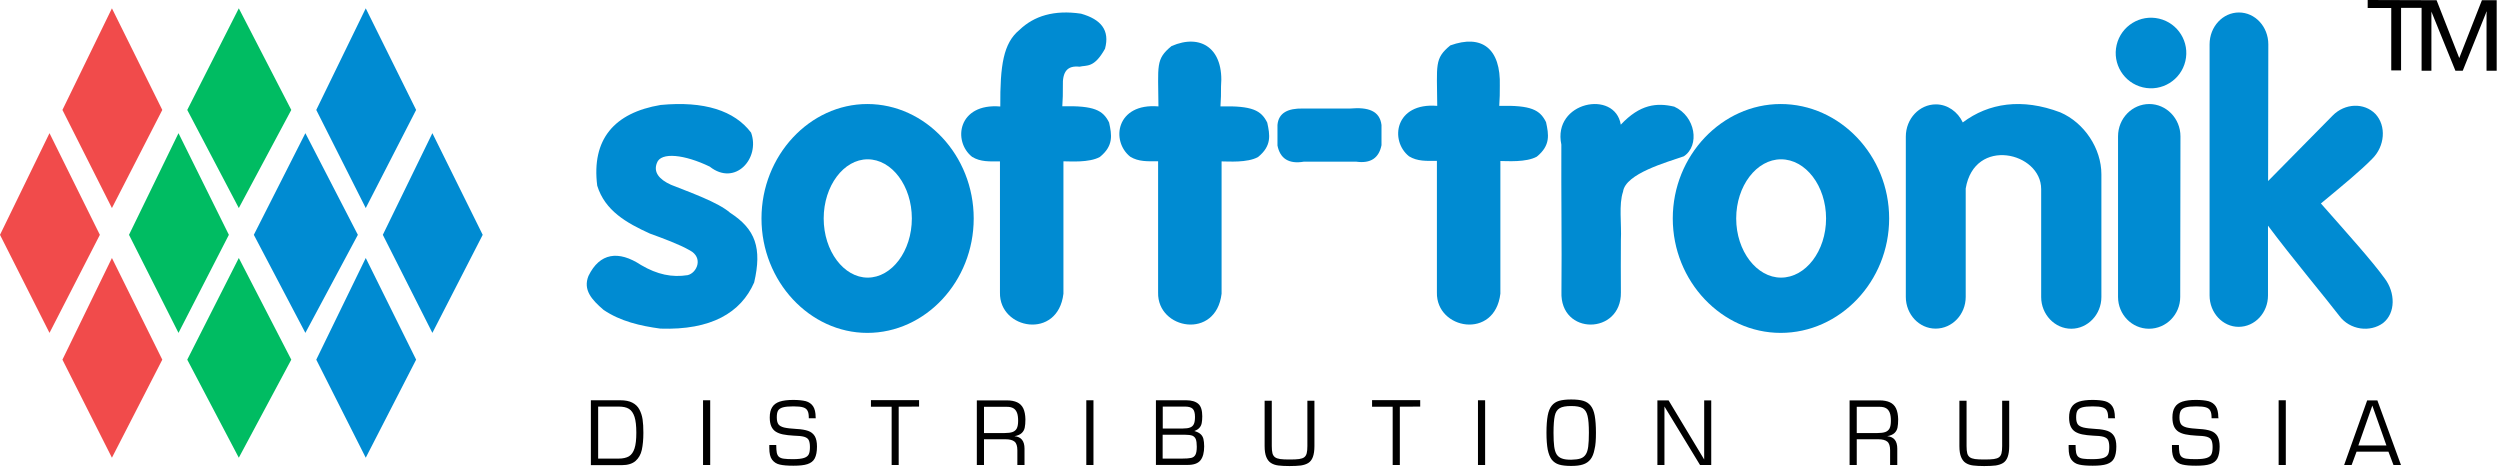
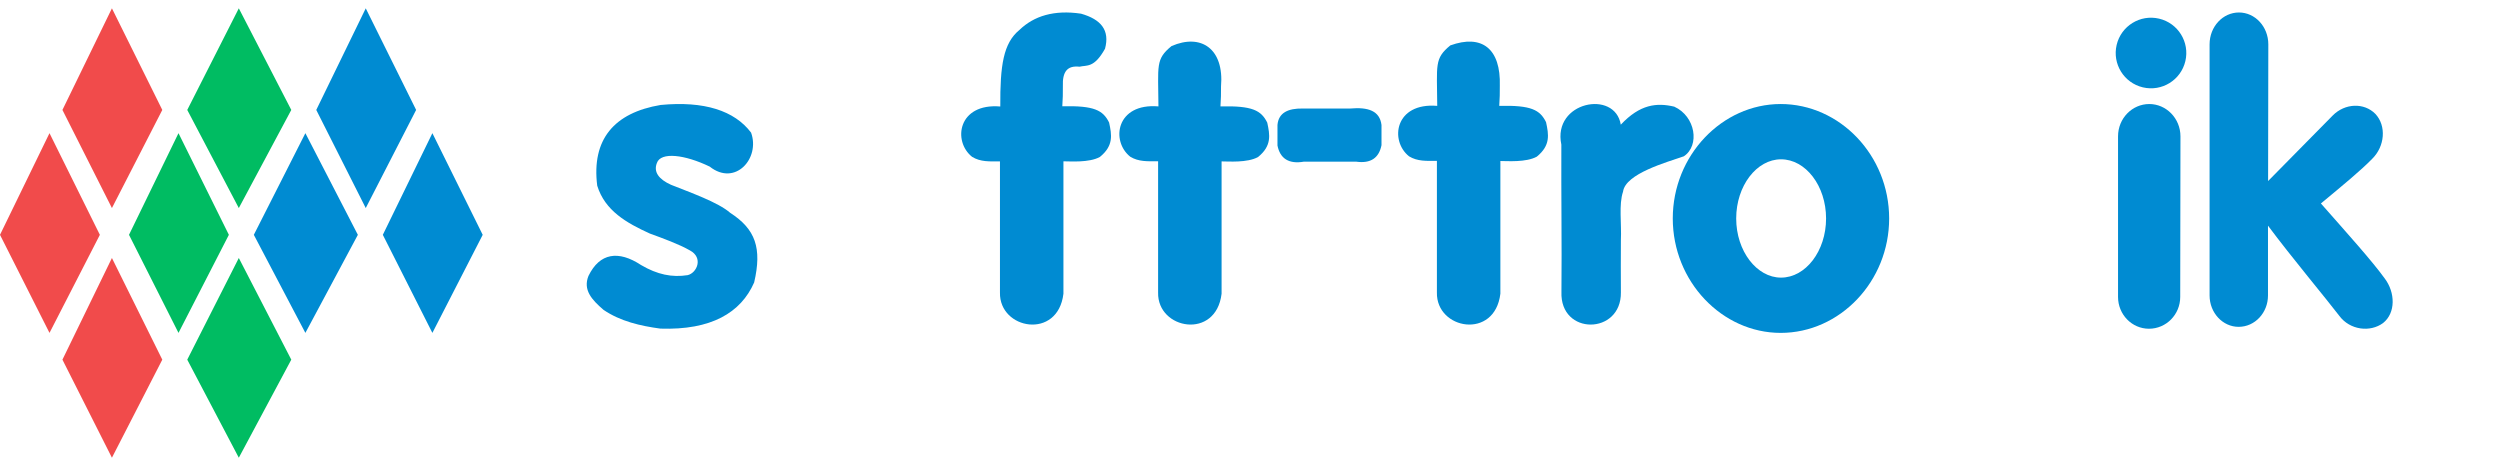
<svg xmlns="http://www.w3.org/2000/svg" width="257" height="48" viewBox="0 0 257 48" fill="none">
  <path fill-rule="evenodd" clip-rule="evenodd" d="M11.506 0.856L6.418 11.301L11.506 21.388L16.684 11.301L11.506 0.856Z" fill="#F14B4B" />
  <path fill-rule="evenodd" clip-rule="evenodd" d="M18.349 13.689L13.262 24.14L18.349 34.221L23.528 24.14L18.349 13.689Z" fill="#00BC62" />
  <path fill-rule="evenodd" clip-rule="evenodd" d="M24.55 0.856L19.25 11.301L24.55 21.388L29.944 11.301L24.55 0.856Z" fill="#00BC62" />
  <path fill-rule="evenodd" clip-rule="evenodd" d="M11.506 26.522L6.418 36.973L11.506 47.054L16.684 36.973L11.506 26.522Z" fill="#F14B4B" />
  <path fill-rule="evenodd" clip-rule="evenodd" d="M24.55 26.522L19.25 36.973L24.55 47.054L29.944 36.973L24.55 26.522Z" fill="#00BC62" />
-   <path fill-rule="evenodd" clip-rule="evenodd" d="M245.821 0.809V7.238H246.83V0.809H248.939V7.272H249.948V1.439V1.191L252.417 7.272H253.17L255.616 1.191H255.639L255.616 1.439V7.272H256.659V0.022H255.141L252.811 5.968L250.481 0.022C248.174 0.022 245.728 0 243.398 0V0.82H245.821V0.809Z" fill="black" />
  <path fill-rule="evenodd" clip-rule="evenodd" d="M31.393 13.689L26.094 24.14L31.393 34.221L36.788 24.14L31.393 13.689Z" fill="#008BD2" />
  <path fill-rule="evenodd" clip-rule="evenodd" d="M44.449 13.689L39.355 24.14L44.449 34.221L49.622 24.14L44.449 13.689Z" fill="#008BD2" />
  <path fill-rule="evenodd" clip-rule="evenodd" d="M37.599 0.856L32.512 11.301L37.599 21.388L42.778 11.301L37.599 0.856Z" fill="#008BD2" />
-   <path fill-rule="evenodd" clip-rule="evenodd" d="M37.599 26.522L32.512 36.973L37.599 47.054L42.778 36.973L37.599 26.522Z" fill="#008BD2" />
  <path fill-rule="evenodd" clip-rule="evenodd" d="M72.96 17.128C75.565 19.191 78.17 16.287 77.212 13.636C75.507 11.377 72.399 10.363 67.913 10.79C63.123 11.596 60.798 14.339 61.394 19.088C62.188 21.658 64.396 22.914 66.803 24.009C68.193 24.516 69.805 25.104 70.915 25.738C72.329 26.487 71.651 28.054 70.693 28.285C69.081 28.538 67.574 28.227 65.903 27.247C63.578 25.715 61.651 25.991 60.494 28.365C59.922 29.794 60.81 30.797 62.048 31.858C63.777 33.033 65.845 33.506 67.889 33.782C73.1 33.955 76.161 32.157 77.528 29.034C78.346 25.507 77.668 23.559 75.063 21.877C73.813 20.782 70.869 19.756 68.976 18.995C67.726 18.431 67.165 17.681 67.527 16.759C67.924 15.584 70.413 15.895 72.96 17.128Z" fill="#008BD2" />
-   <path fill-rule="evenodd" clip-rule="evenodd" d="M89.195 16.377C91.679 16.377 93.738 19.107 93.738 22.458C93.738 25.809 91.679 28.539 89.195 28.539C86.746 28.539 84.675 25.809 84.675 22.458C84.675 19.107 86.734 16.377 89.195 16.377ZM89.161 10.694C83.249 10.694 78.281 15.978 78.281 22.458C78.281 28.937 83.249 34.221 89.161 34.221C95.129 34.221 100.097 28.937 100.097 22.458C100.097 15.978 95.129 10.694 89.161 10.694Z" fill="#008BD2" />
  <path fill-rule="evenodd" clip-rule="evenodd" d="M102.83 10.948C102.807 6.709 103.143 4.434 104.801 3.075C106.296 1.635 108.37 0.995 111.129 1.406C113.18 1.989 114.107 3.097 113.597 5.006C112.473 7.029 111.72 6.674 110.978 6.857C109.715 6.72 109.205 7.36 109.263 8.88C109.263 9.6 109.263 10.16 109.205 10.926C112.496 10.846 113.389 11.337 114.015 12.594C114.293 13.874 114.49 14.983 113.064 16.137C111.963 16.743 110.005 16.583 109.321 16.583V30.194C108.753 34.959 102.714 33.885 102.796 30.079V16.594C101.695 16.594 100.802 16.651 99.933 16.125C97.916 14.525 98.472 10.583 102.83 10.948Z" fill="#008BD2" />
  <path fill-rule="evenodd" clip-rule="evenodd" d="M119.088 10.938C119.065 6.7 118.775 6.095 120.433 4.736C123.469 3.411 125.857 5.01 125.521 8.893C125.521 9.613 125.521 10.172 125.463 10.938C128.754 10.858 129.647 11.349 130.273 12.605C130.551 13.885 130.748 14.993 129.322 16.146C128.221 16.752 126.262 16.592 125.579 16.592V30.195C125.011 34.958 118.972 33.885 119.053 30.081V16.58C117.952 16.58 117.06 16.637 116.191 16.112C114.174 14.513 114.73 10.572 119.088 10.938Z" fill="#008BD2" />
  <path fill-rule="evenodd" clip-rule="evenodd" d="M147.748 10.884C147.725 6.637 147.435 6.03 149.093 4.667C152.326 3.499 154.297 4.976 154.181 8.835C154.181 9.556 154.181 10.117 154.123 10.884C157.414 10.804 158.307 11.296 158.933 12.556C159.211 13.838 159.408 14.949 157.982 16.105C156.881 16.712 154.923 16.552 154.239 16.552V30.188C153.671 34.962 147.632 33.886 147.714 30.073V16.54C146.612 16.54 145.72 16.597 144.851 16.071C142.834 14.468 143.39 10.518 147.748 10.884Z" fill="#008BD2" />
  <path fill-rule="evenodd" clip-rule="evenodd" d="M138.794 11.156H133.909C132.439 11.133 131.431 11.573 131.324 12.849V14.959C131.585 16.281 132.474 16.895 134.051 16.617H139.398C140.928 16.837 141.758 16.223 142.018 14.924V12.849C141.841 11.388 140.643 10.994 138.794 11.156Z" fill="#008BD2" />
  <path fill-rule="evenodd" clip-rule="evenodd" d="M160.506 14.864C159.576 10.449 166.024 9.179 166.617 12.817C168.592 10.712 170.311 10.54 172.112 10.963C174.308 11.959 174.761 14.956 173.1 16.066C171.38 16.672 167.093 17.839 166.849 19.704C166.396 21.031 166.71 22.976 166.628 24.703C166.628 26.476 166.605 28.284 166.628 30.057C166.686 34.438 160.343 34.519 160.517 30C160.564 24.943 160.482 19.887 160.506 14.864Z" fill="#008BD2" />
  <path fill-rule="evenodd" clip-rule="evenodd" d="M183.089 16.377C185.622 16.377 187.72 19.107 187.72 22.458C187.72 25.809 185.622 28.539 183.089 28.539C180.591 28.539 178.481 25.809 178.481 22.458C178.481 19.107 180.579 16.377 183.089 16.377ZM183.054 10.694C177.027 10.694 171.961 15.978 171.961 22.458C171.961 28.937 177.027 34.221 183.054 34.221C189.139 34.221 194.205 28.937 194.205 22.458C194.205 15.978 189.139 10.694 183.054 10.694Z" fill="#008BD2" />
  <path d="M224.655 6.284C225.116 4.333 223.908 2.379 221.957 1.918C220.007 1.457 218.052 2.665 217.592 4.616C217.131 6.566 218.339 8.521 220.289 8.981C222.24 9.442 224.195 8.234 224.655 6.284Z" fill="#008BD2" />
  <path fill-rule="evenodd" clip-rule="evenodd" d="M224.151 14.021C224.151 19.406 224.127 25.28 224.127 30.525C224.127 32.328 222.694 33.794 220.913 33.794C219.155 33.794 217.734 32.328 217.734 30.525C217.734 25.14 217.734 19.464 217.734 14.021C217.734 12.16 219.191 10.694 220.949 10.694C222.682 10.694 224.151 12.16 224.151 14.021Z" fill="#008BD2" />
-   <path fill-rule="evenodd" clip-rule="evenodd" d="M211.803 11.553C214.272 12.621 216.023 15.268 216.023 17.914C216.023 21.571 216.023 26.527 216.023 30.532C216.023 32.331 214.62 33.794 212.927 33.794C211.234 33.794 209.832 32.331 209.832 30.532C209.832 26.933 209.832 23.161 209.832 19.435C209.832 15.639 202.968 14.025 202.075 19.377C202.075 23.486 202.075 26.643 202.075 30.52C202.075 32.319 200.695 33.782 198.979 33.782C197.286 33.782 195.918 32.319 195.918 30.52C195.918 25.146 195.918 19.481 195.918 14.049C195.918 12.191 197.321 10.729 199.014 10.729C200.196 10.729 201.263 11.483 201.773 12.586C204.428 10.589 207.86 10.056 211.803 11.553Z" fill="#008BD2" />
  <path fill-rule="evenodd" clip-rule="evenodd" d="M233.149 23.198C235.592 26.477 239.233 30.824 240.477 32.464C241.574 33.943 243.655 34.184 244.978 33.209C246.289 32.177 246.244 30.067 245.147 28.622C243.836 26.81 241.359 24.058 238.588 20.916C240.805 19.081 242.727 17.498 243.858 16.329C245.17 15.044 245.34 12.934 244.186 11.707C243.033 10.538 241.065 10.595 239.798 11.879C238.34 13.359 235.852 15.882 233.161 18.611C233.161 13.129 233.183 7.43 233.183 4.563C233.183 2.728 231.815 1.283 230.164 1.283C228.513 1.283 227.145 2.728 227.145 4.563C227.145 9.93 227.145 25.055 227.145 30.376C227.145 32.154 228.49 33.599 230.13 33.599C231.804 33.599 233.149 32.154 233.149 30.376C233.149 28.782 233.149 26.168 233.149 23.198Z" fill="#008BD2" />
  <path fill-rule="evenodd" clip-rule="evenodd" d="M5.088 13.689L0 24.14L5.088 34.221L10.266 24.14L5.088 13.689Z" fill="#F14B4B" />
-   <path fill-rule="evenodd" clip-rule="evenodd" d="M60.742 47.805V41.147H63.757C64.275 41.147 64.689 41.228 65 41.391C65.322 41.554 65.564 41.786 65.725 42.088C65.886 42.39 66.001 42.727 66.058 43.111C66.116 43.494 66.139 43.947 66.139 44.494C66.139 45.191 66.081 45.772 65.978 46.248C65.874 46.725 65.656 47.097 65.334 47.387C65.011 47.666 64.54 47.817 63.93 47.817H60.742V47.805ZM61.479 47.143H63.607C64.045 47.143 64.39 47.062 64.655 46.911C64.919 46.748 65.103 46.481 65.23 46.097C65.356 45.714 65.414 45.179 65.414 44.482C65.414 43.785 65.356 43.25 65.23 42.855C65.103 42.472 64.919 42.193 64.655 42.03C64.39 41.867 64.045 41.798 63.607 41.798H61.49V47.143H61.479ZM73.009 41.147V47.805H72.272V41.147H73.009ZM83.86 42.995H83.146C83.146 42.658 83.112 42.402 83.02 42.239C82.939 42.065 82.79 41.949 82.571 41.879C82.352 41.809 82.019 41.775 81.558 41.775C81.087 41.775 80.718 41.809 80.477 41.879C80.235 41.949 80.074 42.065 79.982 42.216C79.89 42.379 79.855 42.6 79.855 42.913C79.855 43.227 79.913 43.459 80.016 43.611C80.12 43.762 80.327 43.878 80.603 43.947C80.891 44.017 81.328 44.064 81.903 44.099C82.387 44.122 82.778 44.192 83.077 44.296C83.376 44.401 83.595 44.575 83.756 44.831C83.906 45.086 83.986 45.435 83.986 45.9C83.986 46.423 83.906 46.829 83.756 47.12C83.606 47.41 83.353 47.596 83.008 47.712C82.663 47.829 82.18 47.875 81.558 47.875C80.971 47.875 80.5 47.84 80.166 47.759C79.832 47.689 79.568 47.515 79.372 47.259C79.176 47.004 79.084 46.597 79.084 46.062V45.749H79.798C79.798 46.097 79.821 46.364 79.855 46.55C79.901 46.736 79.97 46.876 80.085 46.969C80.201 47.062 80.373 47.132 80.592 47.155C80.81 47.19 81.132 47.201 81.547 47.201C82.042 47.201 82.421 47.155 82.663 47.073C82.905 46.992 83.066 46.864 83.146 46.69C83.227 46.516 83.261 46.272 83.261 45.946C83.261 45.633 83.215 45.4 83.135 45.237C83.054 45.075 82.893 44.97 82.663 44.9C82.421 44.831 82.065 44.796 81.581 44.784C81.144 44.761 80.787 44.715 80.488 44.656C80.201 44.598 79.959 44.505 79.752 44.377C79.556 44.25 79.395 44.064 79.291 43.831C79.188 43.599 79.13 43.297 79.13 42.925C79.13 42.472 79.211 42.123 79.383 41.856C79.545 41.589 79.809 41.403 80.154 41.286C80.511 41.17 80.971 41.112 81.547 41.112C82.076 41.112 82.502 41.159 82.835 41.24C83.158 41.333 83.411 41.507 83.584 41.763C83.756 42.019 83.848 42.402 83.848 42.89L83.86 42.995ZM91.661 47.805V41.809H89.533V41.136H94.481V41.798L92.386 41.809V47.805H91.661ZM101.155 45.156V47.805H100.418V41.159H103.502C103.928 41.159 104.285 41.228 104.561 41.356C104.837 41.484 105.055 41.693 105.194 41.984C105.332 42.274 105.401 42.646 105.412 43.099C105.412 43.459 105.389 43.738 105.343 43.959C105.297 44.18 105.194 44.366 105.032 44.517C104.871 44.668 104.618 44.784 104.285 44.842C104.975 44.9 105.32 45.33 105.32 46.12V47.805H104.584V46.283C104.584 45.865 104.492 45.563 104.296 45.4C104.1 45.237 103.79 45.156 103.364 45.156H101.155ZM101.155 44.517H103.272C103.617 44.517 103.893 44.482 104.089 44.412C104.285 44.343 104.434 44.215 104.526 44.041C104.618 43.855 104.664 43.599 104.664 43.262C104.664 42.925 104.63 42.646 104.549 42.437C104.469 42.228 104.342 42.065 104.181 41.972C104.008 41.867 103.79 41.821 103.514 41.821H101.155V44.517ZM112.408 41.147V47.805H111.672V41.147H112.408ZM118.829 47.805V41.147H121.936C122.5 41.147 122.914 41.275 123.19 41.519C123.467 41.763 123.593 42.193 123.593 42.797C123.593 43.076 123.57 43.32 123.536 43.494C123.501 43.68 123.421 43.843 123.306 43.971C123.19 44.11 123.006 44.226 122.776 44.308C123.052 44.389 123.271 44.494 123.409 44.621C123.559 44.749 123.651 44.912 123.708 45.11C123.754 45.307 123.789 45.563 123.789 45.888C123.789 46.516 123.662 47.004 123.409 47.317C123.156 47.643 122.707 47.794 122.086 47.794H118.829V47.805ZM119.531 44.052H121.579C121.913 44.052 122.166 44.017 122.339 43.947C122.523 43.878 122.65 43.762 122.73 43.587C122.811 43.413 122.845 43.169 122.845 42.855C122.845 42.46 122.765 42.181 122.615 42.03C122.466 41.879 122.201 41.798 121.844 41.798H119.531V44.052ZM119.531 47.143H121.522C121.948 47.143 122.247 47.12 122.454 47.073C122.65 47.027 122.799 46.922 122.891 46.748C122.983 46.574 123.029 46.306 123.029 45.923C123.029 45.586 122.995 45.319 122.926 45.144C122.857 44.97 122.73 44.854 122.569 44.784C122.396 44.726 122.155 44.691 121.821 44.691H119.52V47.143H119.531ZM130.739 41.194V45.853C130.739 46.167 130.762 46.411 130.808 46.597C130.854 46.771 130.946 46.911 131.073 47.004C131.199 47.097 131.372 47.155 131.602 47.19C131.832 47.224 132.154 47.236 132.569 47.236C132.983 47.236 133.317 47.224 133.547 47.19C133.777 47.155 133.961 47.097 134.076 47.004C134.203 46.911 134.283 46.771 134.329 46.597C134.375 46.423 134.398 46.167 134.398 45.853V41.194H135.123V45.853C135.123 46.33 135.066 46.702 134.962 46.98C134.859 47.259 134.697 47.468 134.49 47.596C134.283 47.724 134.03 47.805 133.731 47.852C133.432 47.887 133.04 47.91 132.557 47.91C132.085 47.91 131.706 47.887 131.418 47.852C131.13 47.817 130.877 47.736 130.658 47.596C130.451 47.468 130.29 47.259 130.175 46.98C130.06 46.702 130.003 46.33 130.003 45.853V41.194H130.739ZM143.167 47.805V41.809H141.049V41.136H145.997V41.798L143.903 41.809V47.805H143.167ZM152.671 41.147V47.805H151.935V41.147H152.671ZM164.063 44.482C164.063 43.762 164.017 43.169 163.937 42.727C163.856 42.286 163.718 41.949 163.522 41.705C163.327 41.461 163.074 41.298 162.763 41.205C162.452 41.112 162.038 41.066 161.52 41.066C161.014 41.066 160.6 41.112 160.277 41.205C159.967 41.298 159.714 41.461 159.518 41.705C159.322 41.949 159.184 42.286 159.104 42.727C159.023 43.169 158.977 43.75 158.977 44.482C158.977 45.191 159.023 45.772 159.104 46.214C159.196 46.655 159.334 47.004 159.518 47.248C159.714 47.492 159.967 47.666 160.277 47.759C160.588 47.852 161.002 47.898 161.509 47.898C162.003 47.898 162.418 47.852 162.728 47.747C163.051 47.643 163.304 47.468 163.499 47.224C163.695 46.98 163.833 46.632 163.914 46.202C164.029 45.772 164.063 45.191 164.063 44.482ZM163.338 44.482C163.338 45.086 163.315 45.563 163.269 45.911C163.223 46.248 163.143 46.527 163.016 46.713C162.889 46.911 162.717 47.05 162.475 47.132C162.245 47.213 161.923 47.248 161.52 47.259C161.117 47.259 160.795 47.224 160.565 47.132C160.335 47.05 160.151 46.911 160.024 46.713C159.898 46.516 159.817 46.237 159.771 45.9C159.725 45.551 159.702 45.086 159.702 44.494C159.702 43.703 159.748 43.134 159.829 42.751C159.909 42.367 160.082 42.112 160.335 41.961C160.588 41.809 160.979 41.74 161.52 41.74C162.049 41.74 162.441 41.809 162.694 41.961C162.947 42.112 163.108 42.367 163.2 42.751C163.292 43.123 163.338 43.703 163.338 44.482ZM175.915 41.159V47.805H174.765L171.105 41.786V47.805H170.38V41.159H171.531L175.19 47.236V41.159H175.915ZM190.874 45.156V47.805H190.138V41.159H193.222C193.648 41.159 194.004 41.228 194.28 41.356C194.557 41.484 194.775 41.693 194.913 41.984C195.051 42.274 195.12 42.646 195.132 43.099C195.132 43.459 195.109 43.738 195.063 43.959C195.017 44.18 194.913 44.366 194.752 44.517C194.591 44.668 194.338 44.784 194.004 44.842C194.695 44.9 195.04 45.33 195.04 46.12V47.805H194.303V46.283C194.303 45.865 194.211 45.563 194.016 45.4C193.82 45.237 193.509 45.156 193.084 45.156H190.874ZM190.874 44.517H192.992C193.337 44.517 193.613 44.482 193.809 44.412C194.004 44.343 194.154 44.215 194.246 44.041C194.338 43.855 194.384 43.599 194.384 43.262C194.384 42.925 194.349 42.646 194.269 42.437C194.188 42.228 194.062 42.065 193.901 41.972C193.728 41.867 193.509 41.821 193.233 41.821H190.874V44.517ZM202.163 41.194V45.853C202.163 46.167 202.186 46.411 202.232 46.597C202.278 46.771 202.37 46.911 202.496 47.004C202.623 47.097 202.796 47.155 203.026 47.19C203.256 47.224 203.578 47.236 203.992 47.236C204.407 47.236 204.74 47.224 204.97 47.19C205.201 47.155 205.385 47.097 205.5 47.004C205.626 46.911 205.707 46.771 205.753 46.597C205.799 46.423 205.822 46.167 205.822 45.853V41.194H206.547V45.853C206.547 46.33 206.489 46.702 206.386 46.98C206.282 47.259 206.121 47.468 205.914 47.596C205.707 47.724 205.454 47.805 205.155 47.852C204.855 47.887 204.464 47.91 203.981 47.91C203.509 47.91 203.129 47.887 202.842 47.852C202.554 47.817 202.301 47.736 202.082 47.596C201.875 47.468 201.714 47.259 201.599 46.98C201.484 46.702 201.426 46.33 201.426 45.853V41.194H202.163ZM217.432 42.995H216.719C216.719 42.658 216.684 42.402 216.592 42.239C216.512 42.065 216.362 41.949 216.144 41.879C215.925 41.809 215.591 41.775 215.131 41.775C214.659 41.775 214.291 41.809 214.049 41.879C213.808 41.949 213.647 42.065 213.555 42.216C213.463 42.379 213.428 42.6 213.428 42.913C213.428 43.227 213.486 43.459 213.589 43.611C213.693 43.762 213.9 43.878 214.176 43.947C214.464 44.017 214.901 44.064 215.476 44.099C215.96 44.122 216.351 44.192 216.65 44.296C216.949 44.401 217.168 44.575 217.329 44.831C217.478 45.086 217.559 45.435 217.559 45.9C217.559 46.423 217.478 46.829 217.329 47.12C217.179 47.41 216.926 47.596 216.581 47.712C216.236 47.829 215.752 47.875 215.131 47.875C214.544 47.875 214.072 47.84 213.739 47.759C213.405 47.689 213.14 47.515 212.945 47.259C212.749 47.004 212.657 46.597 212.657 46.062V45.749H213.37C213.37 46.097 213.393 46.364 213.428 46.55C213.474 46.736 213.543 46.876 213.658 46.969C213.773 47.062 213.946 47.132 214.164 47.155C214.383 47.19 214.705 47.201 215.12 47.201C215.614 47.201 215.994 47.155 216.236 47.073C216.477 46.992 216.638 46.864 216.719 46.69C216.8 46.516 216.834 46.272 216.834 45.946C216.834 45.633 216.788 45.4 216.708 45.237C216.627 45.075 216.466 44.97 216.236 44.9C215.994 44.831 215.637 44.796 215.154 44.784C214.717 44.761 214.36 44.715 214.061 44.656C213.773 44.598 213.532 44.505 213.324 44.377C213.129 44.25 212.968 44.064 212.864 43.831C212.761 43.599 212.703 43.297 212.703 42.925C212.703 42.472 212.784 42.123 212.956 41.856C213.117 41.589 213.382 41.403 213.727 41.286C214.084 41.17 214.544 41.112 215.12 41.112C215.649 41.112 216.075 41.159 216.397 41.24C216.719 41.333 216.972 41.507 217.145 41.763C217.317 42.019 217.409 42.402 217.409 42.89L217.432 42.995ZM228.065 42.995H227.351C227.351 42.658 227.317 42.402 227.225 42.239C227.144 42.065 226.995 41.949 226.776 41.879C226.557 41.809 226.224 41.775 225.763 41.775C225.292 41.775 224.923 41.809 224.682 41.879C224.44 41.949 224.279 42.065 224.187 42.216C224.095 42.379 224.049 42.6 224.049 42.913C224.049 43.227 224.106 43.459 224.21 43.611C224.314 43.762 224.521 43.878 224.797 43.947C225.085 44.017 225.522 44.064 226.097 44.099C226.58 44.122 226.972 44.192 227.271 44.296C227.57 44.401 227.789 44.575 227.95 44.831C228.099 45.086 228.18 45.435 228.18 45.9C228.18 46.423 228.099 46.829 227.95 47.12C227.8 47.41 227.547 47.596 227.202 47.712C226.857 47.829 226.373 47.875 225.752 47.875C225.165 47.875 224.693 47.84 224.36 47.759C224.026 47.689 223.761 47.515 223.566 47.259C223.37 47.004 223.278 46.597 223.278 46.062V45.749H223.991C223.991 46.097 224.014 46.364 224.049 46.55C224.095 46.736 224.164 46.876 224.279 46.969C224.394 47.062 224.567 47.132 224.785 47.155C225.004 47.19 225.326 47.201 225.74 47.201C226.235 47.201 226.615 47.155 226.857 47.073C227.098 46.992 227.259 46.864 227.34 46.69C227.42 46.516 227.455 46.272 227.455 45.946C227.455 45.633 227.409 45.4 227.328 45.237C227.248 45.075 227.087 44.97 226.857 44.9C226.615 44.831 226.258 44.796 225.775 44.784C225.338 44.761 224.981 44.715 224.682 44.656C224.394 44.598 224.152 44.505 223.945 44.377C223.75 44.25 223.589 44.064 223.485 43.831C223.382 43.599 223.324 43.297 223.324 42.925C223.324 42.472 223.405 42.123 223.577 41.856C223.738 41.589 224.003 41.403 224.348 41.286C224.705 41.17 225.165 41.112 225.74 41.112C226.27 41.112 226.696 41.159 227.029 41.24C227.351 41.333 227.605 41.507 227.777 41.763C227.95 42.019 228.042 42.402 228.042 42.89L228.065 42.995ZM234.981 41.147V47.805H234.244V41.147H234.981ZM240.976 47.805L243.346 41.159H244.393L246.821 47.805H246.05L245.532 46.434H242.253L241.747 47.805H240.976ZM245.325 45.795L243.875 41.693L242.437 45.795H245.325Z" fill="black" />
</svg>